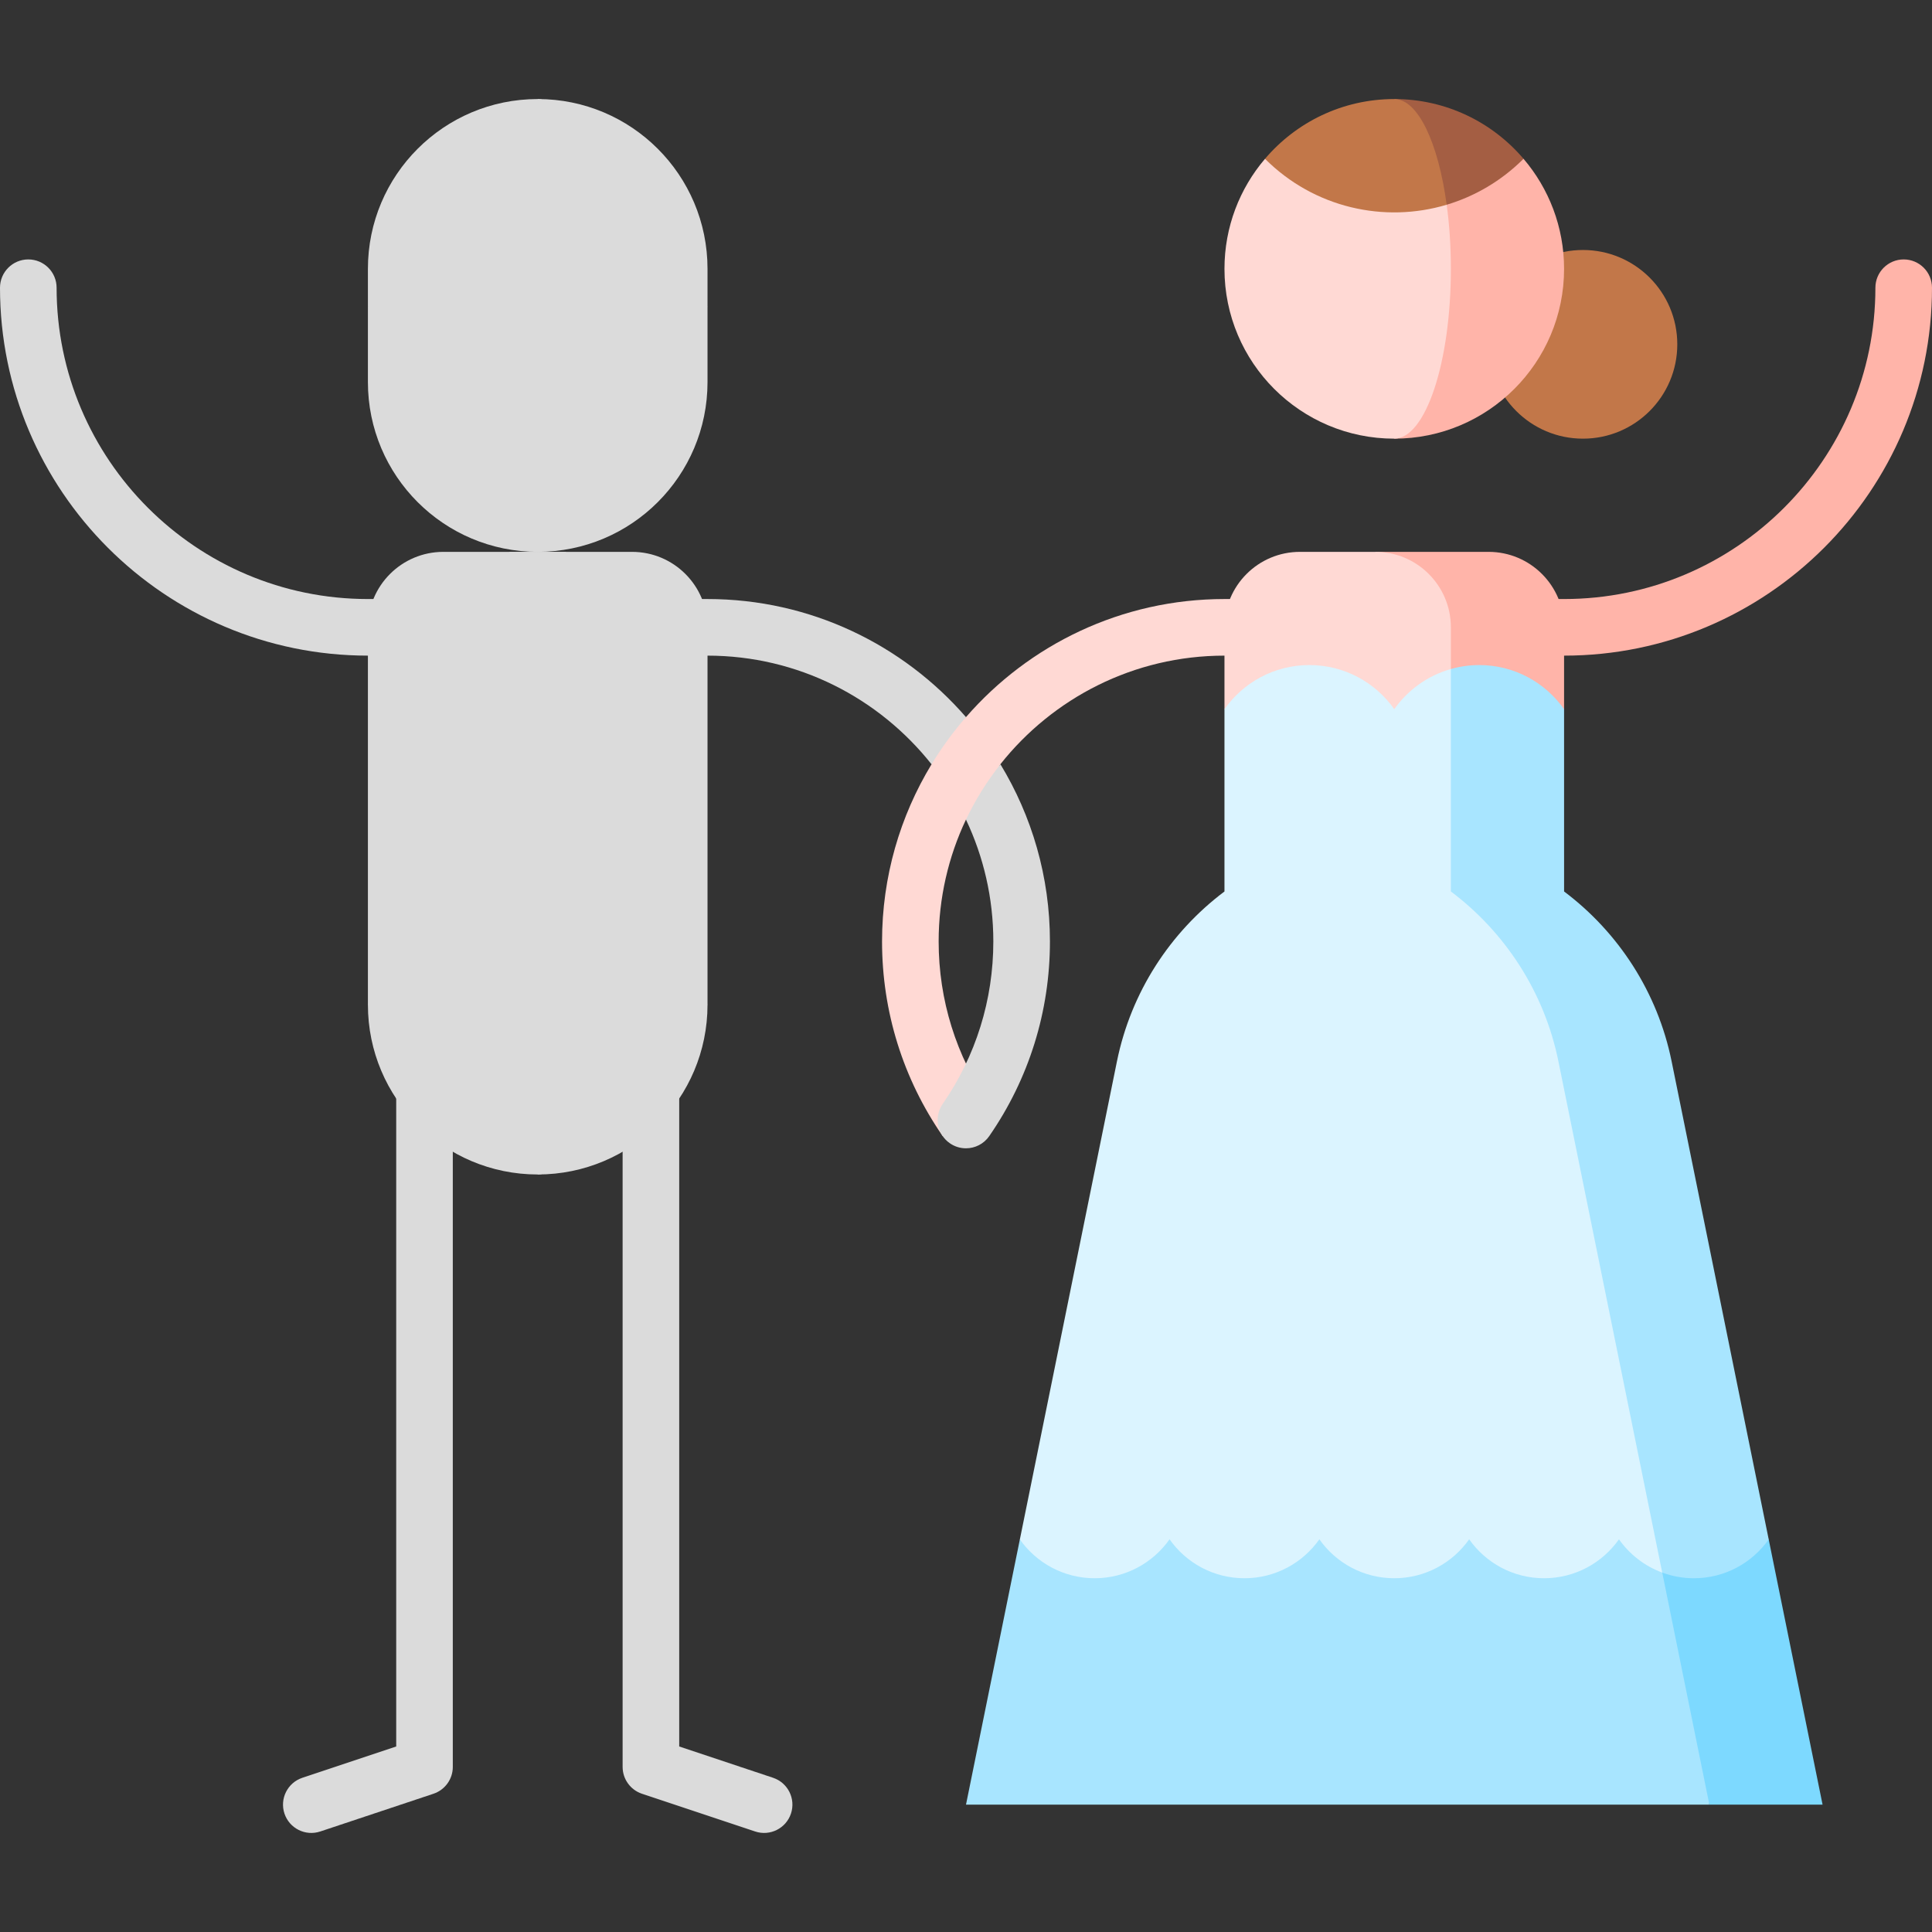
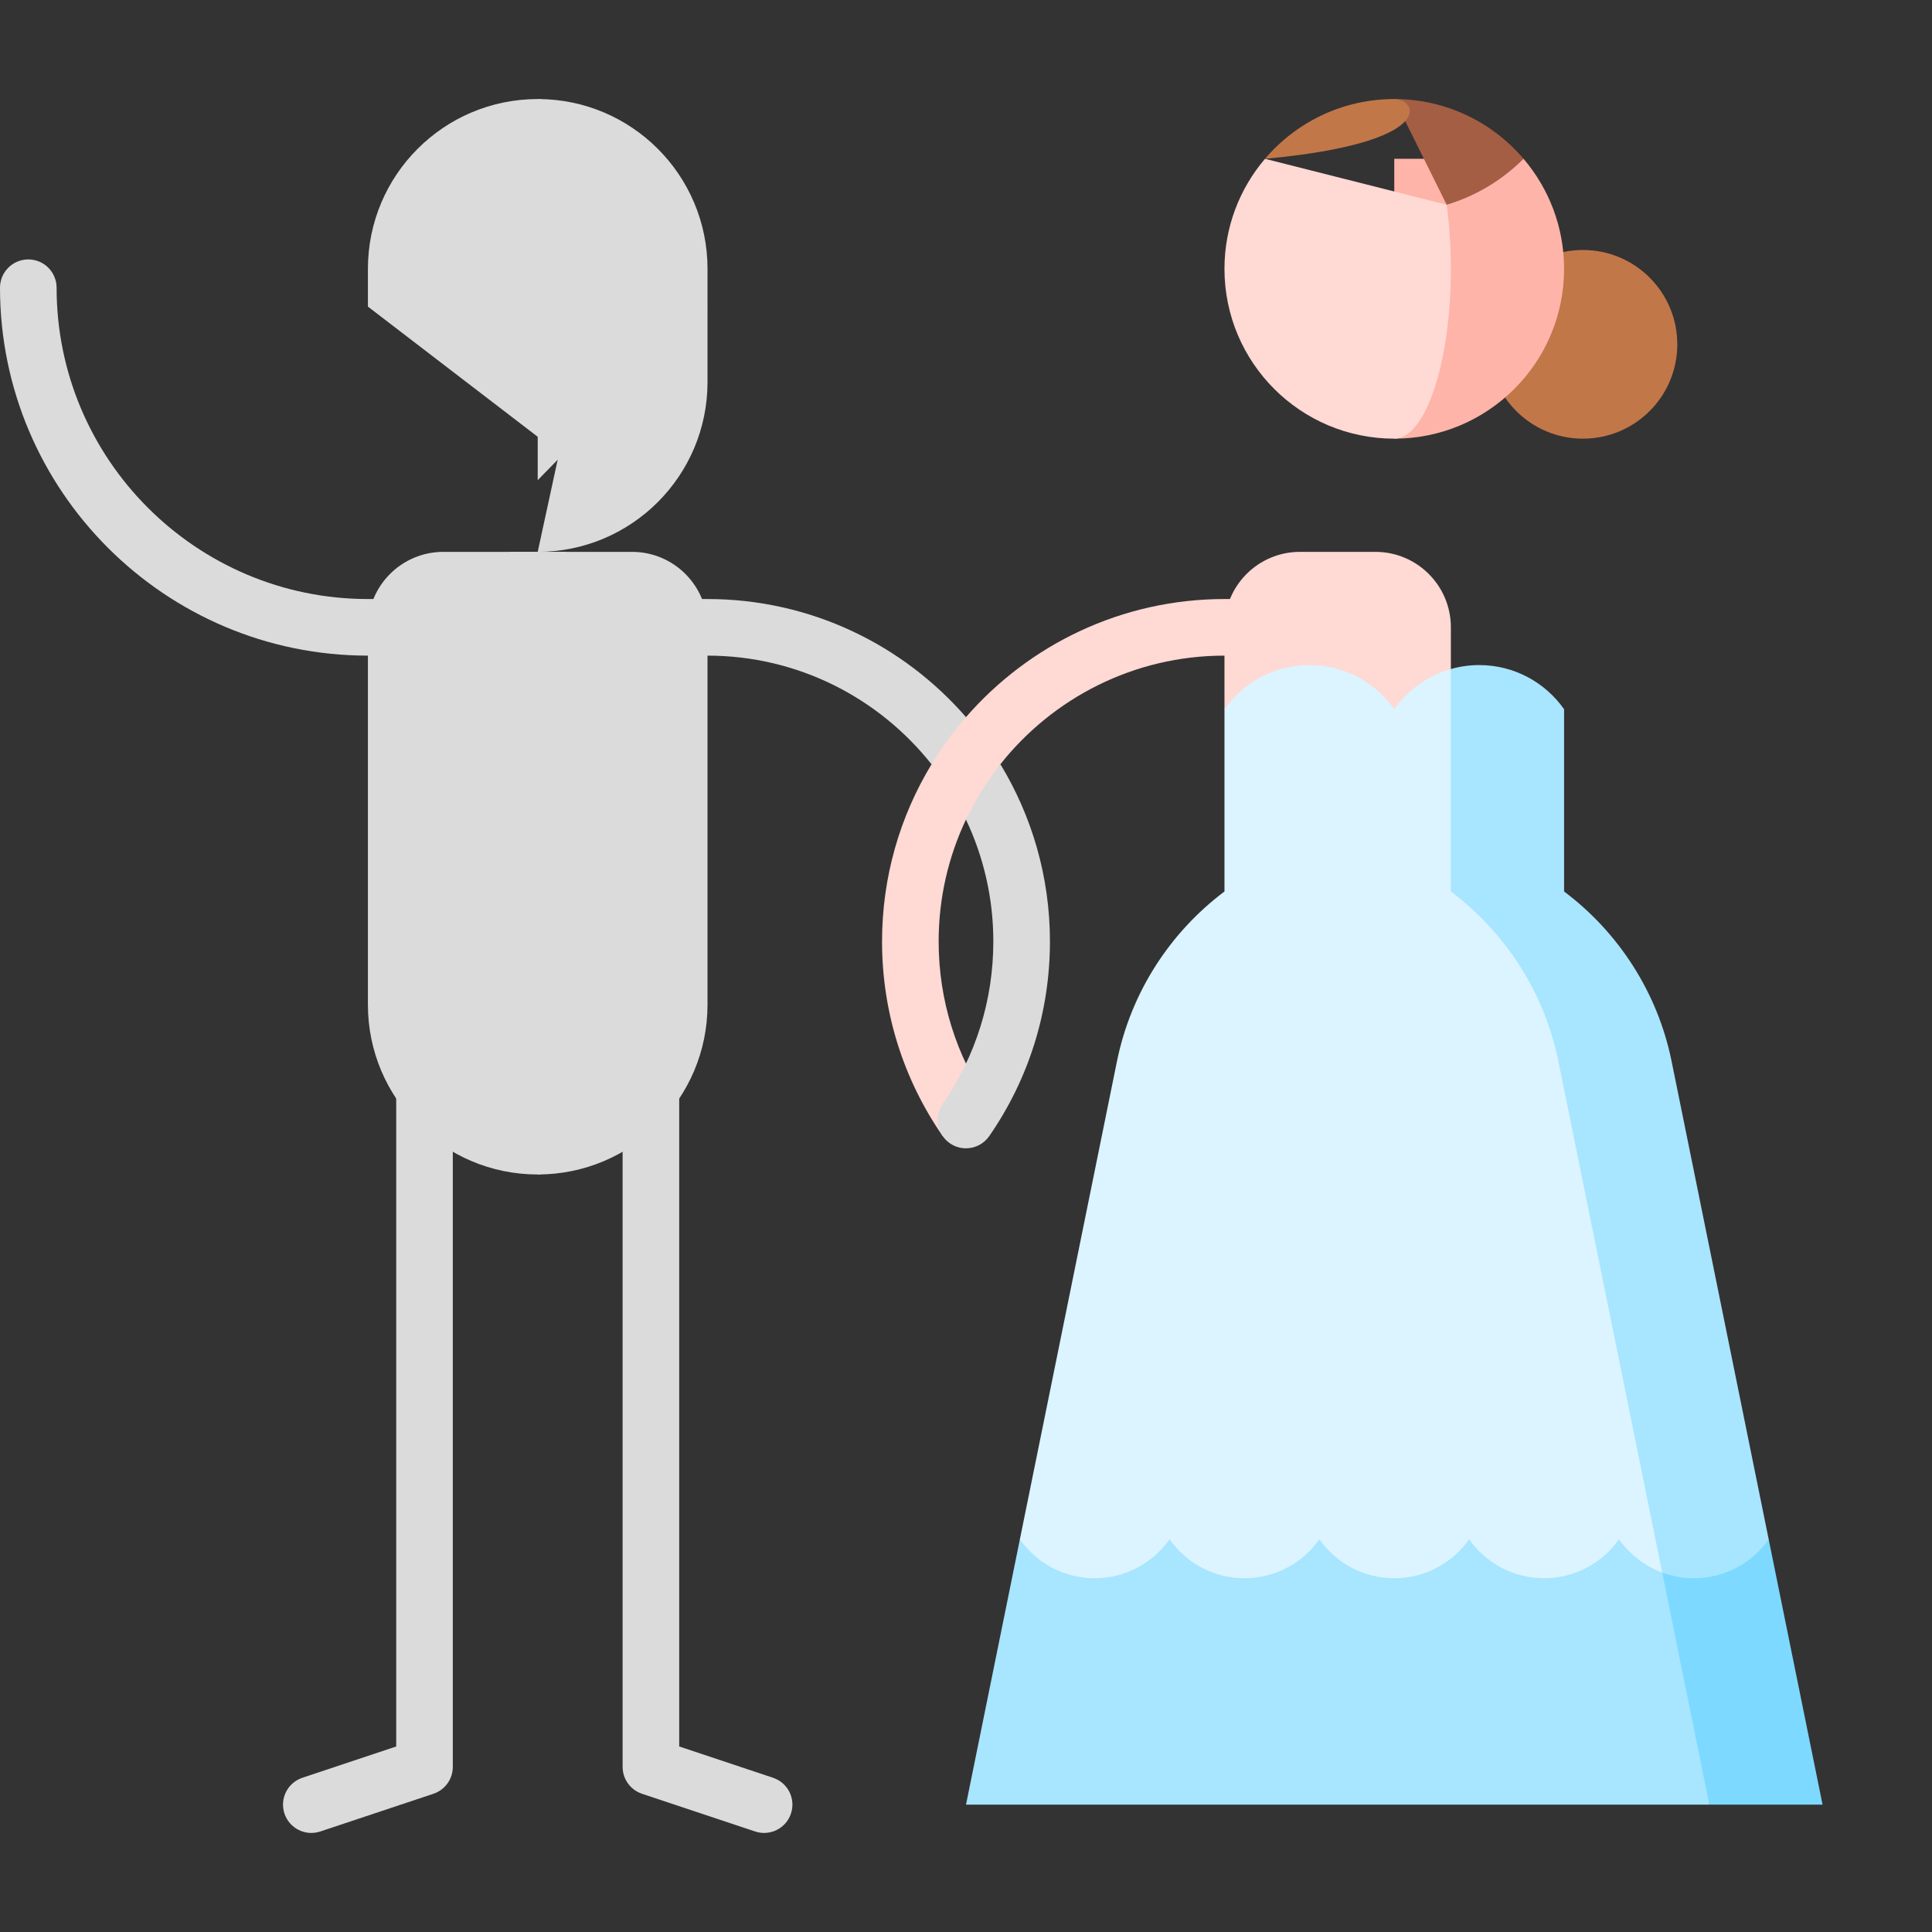
<svg xmlns="http://www.w3.org/2000/svg" version="1.1" id="Capa_1" x="0px" y="0px" viewBox="0 0 512 512" style="enable-background:new 0 0 512 512;" xml:space="preserve">
  <rect x="0" y="0" width="512" height="512" fill="#333333" stroke="none" />
-   <path style="fill:#FFB4A9;" d="M504.5,68.75c-4.143,0-7.5,3.357-7.5,7.5c0,45.49-37.01,82.5-82.5,82.5h-45.004v15H414.5  c53.762,0,97.5-43.738,97.5-97.5C512,72.107,508.643,68.75,504.5,68.75z" />
  <path style="fill:#FFD9D4;" d="M324.5,158.75c-27.317,0-51.854,12.133-68.505,31.292l-9.128,2.503v10  c-8.321,13.707-13.116,29.781-13.116,46.955c0,18.548,5.558,36.385,16.074,51.582l12.335-8.535  c-8.772-12.677-13.409-27.562-13.409-43.047c0-11.545,2.596-22.495,7.235-32.296l7.936-3.174c0,0,0-10,1.187-11.497  c13.887-17.523,35.349-28.783,59.392-28.783h20v-15H324.5z" />
  <g>
    <path style="fill:#dbdbdb;" d="M255.996,217.209c4.639,9.802,7.246,20.746,7.246,32.291c0,15.475-4.64,30.36-13.417,43.045   c-2.357,3.406-1.506,8.078,1.9,10.435c1.302,0.901,2.789,1.333,4.261,1.333c2.379,0,4.718-1.129,6.174-3.233   c10.521-15.205,16.083-33.042,16.083-51.581c0-17.173-4.796-33.247-13.117-46.954C261.554,207.05,258.479,211.961,255.996,217.209z   " />
    <path style="fill:#dbdbdb;" d="M187.491,158.75h-20v15h20c24.043,0,45.489,11.273,59.376,28.796   c2.689-4.429,5.746-8.611,9.129-12.503C239.344,170.884,214.809,158.75,187.491,158.75z" />
  </g>
  <path style="fill:#dbdbdb;" d="M105,266.25v196.592l-24.87,8.29c-3.93,1.31-6.053,5.557-4.744,9.487  c1.31,3.93,5.559,6.054,9.487,4.744l29.998-10c3.062-1.021,5.128-3.887,5.128-7.115V266.25H105z" />
  <path style="fill:#dbdbdb;" d="M180,266.25v196.592l24.87,8.29c3.93,1.31,6.053,5.557,4.744,9.487  c-1.31,3.93-5.559,6.054-9.487,4.744l-29.998-10c-3.062-1.021-5.128-3.887-5.128-7.115V266.25H180z" />
  <polygon style="fill:#7DD9FF;" points="468.725,407.958 406.76,368.285 453,478.25 483,478.25 " />
  <polygon style="fill:#A8E5FF;" points="369.496,377.93 270.273,407.967 256,478.25 453,478.25 436.76,398.285 " />
-   <path style="fill:#FFB4A9;" d="M394.496,146.25h-30v55.031l50-13.333V166.25C414.496,155.204,405.541,146.25,394.496,146.25z" />
  <path style="fill:#FFD9D4;" d="M364.496,146.25h-20c-11.046,0-20,8.954-20,20v21.698l45,20l15-6.667V166.25  C384.496,155.204,375.541,146.25,364.496,146.25z" />
  <path style="fill:#A8E5FF;" d="M442.991,281.244c-3.718-18.298-14.092-34.177-28.491-44.994c-0.004,0-0.004-48.302-0.004-48.302  c-4.976-7.072-13.196-11.698-22.5-11.698c-2.602,0-5.115,0.374-7.5,1.049l-20,73.951l76.015,165.501  c2.614,0.964,5.436,1.499,8.385,1.499c8.196,0,15.437-4.069,19.829-10.292L442.991,281.244z" />
  <path style="fill:#DBF4FF;" d="M412.991,281.244c-3.718-18.298-14.092-34.177-28.491-44.994c-0.004,0-0.004-58.951-0.004-58.951  c-6.144,1.741-11.416,5.554-15,10.648c-4.976-7.072-13.195-11.698-22.5-11.698c-9.304,0-17.524,4.625-22.5,11.698v48.306  c-14.397,10.816-24.769,26.694-28.487,44.99l-25.736,126.723c4.393,6.218,11.63,10.283,19.822,10.283  c8.209,0,15.46-4.081,19.85-10.32c4.39,6.239,11.641,10.32,19.85,10.32s15.46-4.081,19.85-10.32  c4.39,6.239,11.641,10.32,19.85,10.32s15.46-4.081,19.85-10.32c4.39,6.239,11.641,10.32,19.85,10.32s15.46-4.081,19.85-10.32  c2.813,3.998,6.804,7.102,11.465,8.821L412.991,281.244z" />
  <circle style="fill:#C27749;" cx="419.5" cy="91.25" r="25" />
  <path style="fill:#FFB4A9;" d="M403.751,42.085c0.01-0.01-34.255-0.005-34.255-0.005v74.17c24.85,0,45-20.15,45-45  C414.496,60.13,410.451,49.935,403.751,42.085z" />
  <path style="fill:#FFD9D4;" d="M383.386,54.26l-48.145-12.175c-6.7,7.85-10.745,18.045-10.745,29.165c0,24.85,20.15,45,45,45  c8.28,0,15-20.15,15-45C384.496,65.24,384.106,59.5,383.386,54.26z" />
  <path style="fill:#A45E43;" d="M369.496,26.25l13.89,28.01c7.45-2.23,14.475-6.295,20.365-12.175  C395.501,32.395,383.216,26.25,369.496,26.25z" />
-   <path style="fill:#C27749;" d="M369.496,26.25c-13.72,0-26.005,6.145-34.255,15.835c13.04,13.04,31.645,17.105,48.145,12.175  C381.156,37.83,375.776,26.25,369.496,26.25z" />
+   <path style="fill:#C27749;" d="M369.496,26.25c-13.72,0-26.005,6.145-34.255,15.835C381.156,37.83,375.776,26.25,369.496,26.25z" />
  <path style="fill:#dbdbdb;" d="M97.5,158.75c-45.49,0-82.5-37.01-82.5-82.5c0-4.143-3.357-7.5-7.5-7.5S0,72.107,0,76.25  c0,53.762,43.738,97.5,97.5,97.5h45v-15H97.5z" />
  <path style="fill:#dbdbdb;" d="M142.5,236.25v75c24.853,0,45-20.147,45-45L142.5,236.25z" />
  <path style="fill:#dbdbdb;" d="M157.5,266.25l-15-30l-45,30c0,24.853,20.147,45,45,45C150.784,311.25,157.5,291.103,157.5,266.25z" />
  <path style="fill:#dbdbdb;" d="M167.5,146.25h-25l-25,120h70v-100C187.5,155.204,178.546,146.25,167.5,146.25z" />
  <path style="fill:#dbdbdb;" d="M117.5,146.25c-11.046,0-20,8.954-20,20v100h45v-120H117.5z" />
  <path style="fill:#dbdbdb;" d="M142.5,26.25v101l45-46v-10C187.5,46.397,167.353,26.25,142.5,26.25z" />
  <path style="fill:#dbdbdb;" d="M142.5,26.25c-24.853,0-45,20.147-45,45v10l60,46v-56C157.5,46.397,150.784,26.25,142.5,26.25z" />
  <path style="fill:#dbdbdb;" d="M161.209,81.25c-1.053-1.573-2.303-3.002-3.709-4.261l-15,69.261c24.853,0,45-20.147,45-45v-20  H161.209z" />
-   <path style="fill:#dbdbdb;" d="M157.5,101.25V76.989c-3.981-3.566-9.235-5.739-15-5.739c-7.801,0-14.672,3.971-18.709,10H97.5v20  c0,24.853,20.147,45,45,45C150.784,146.25,157.5,126.103,157.5,101.25z" />
  <path style="fill:#dbdbdb;" d="M135,146.25v90c0,4.143,3.357,7.5,7.5,7.5s7.5-3.357,7.5-7.5v-90H135z" />
  <g>
</g>
  <g>
</g>
  <g>
</g>
  <g>
</g>
  <g>
</g>
  <g>
</g>
  <g>
</g>
  <g>
</g>
  <g>
</g>
  <g>
</g>
  <g>
</g>
  <g>
</g>
  <g>
</g>
  <g>
</g>
  <g>
</g>
</svg>